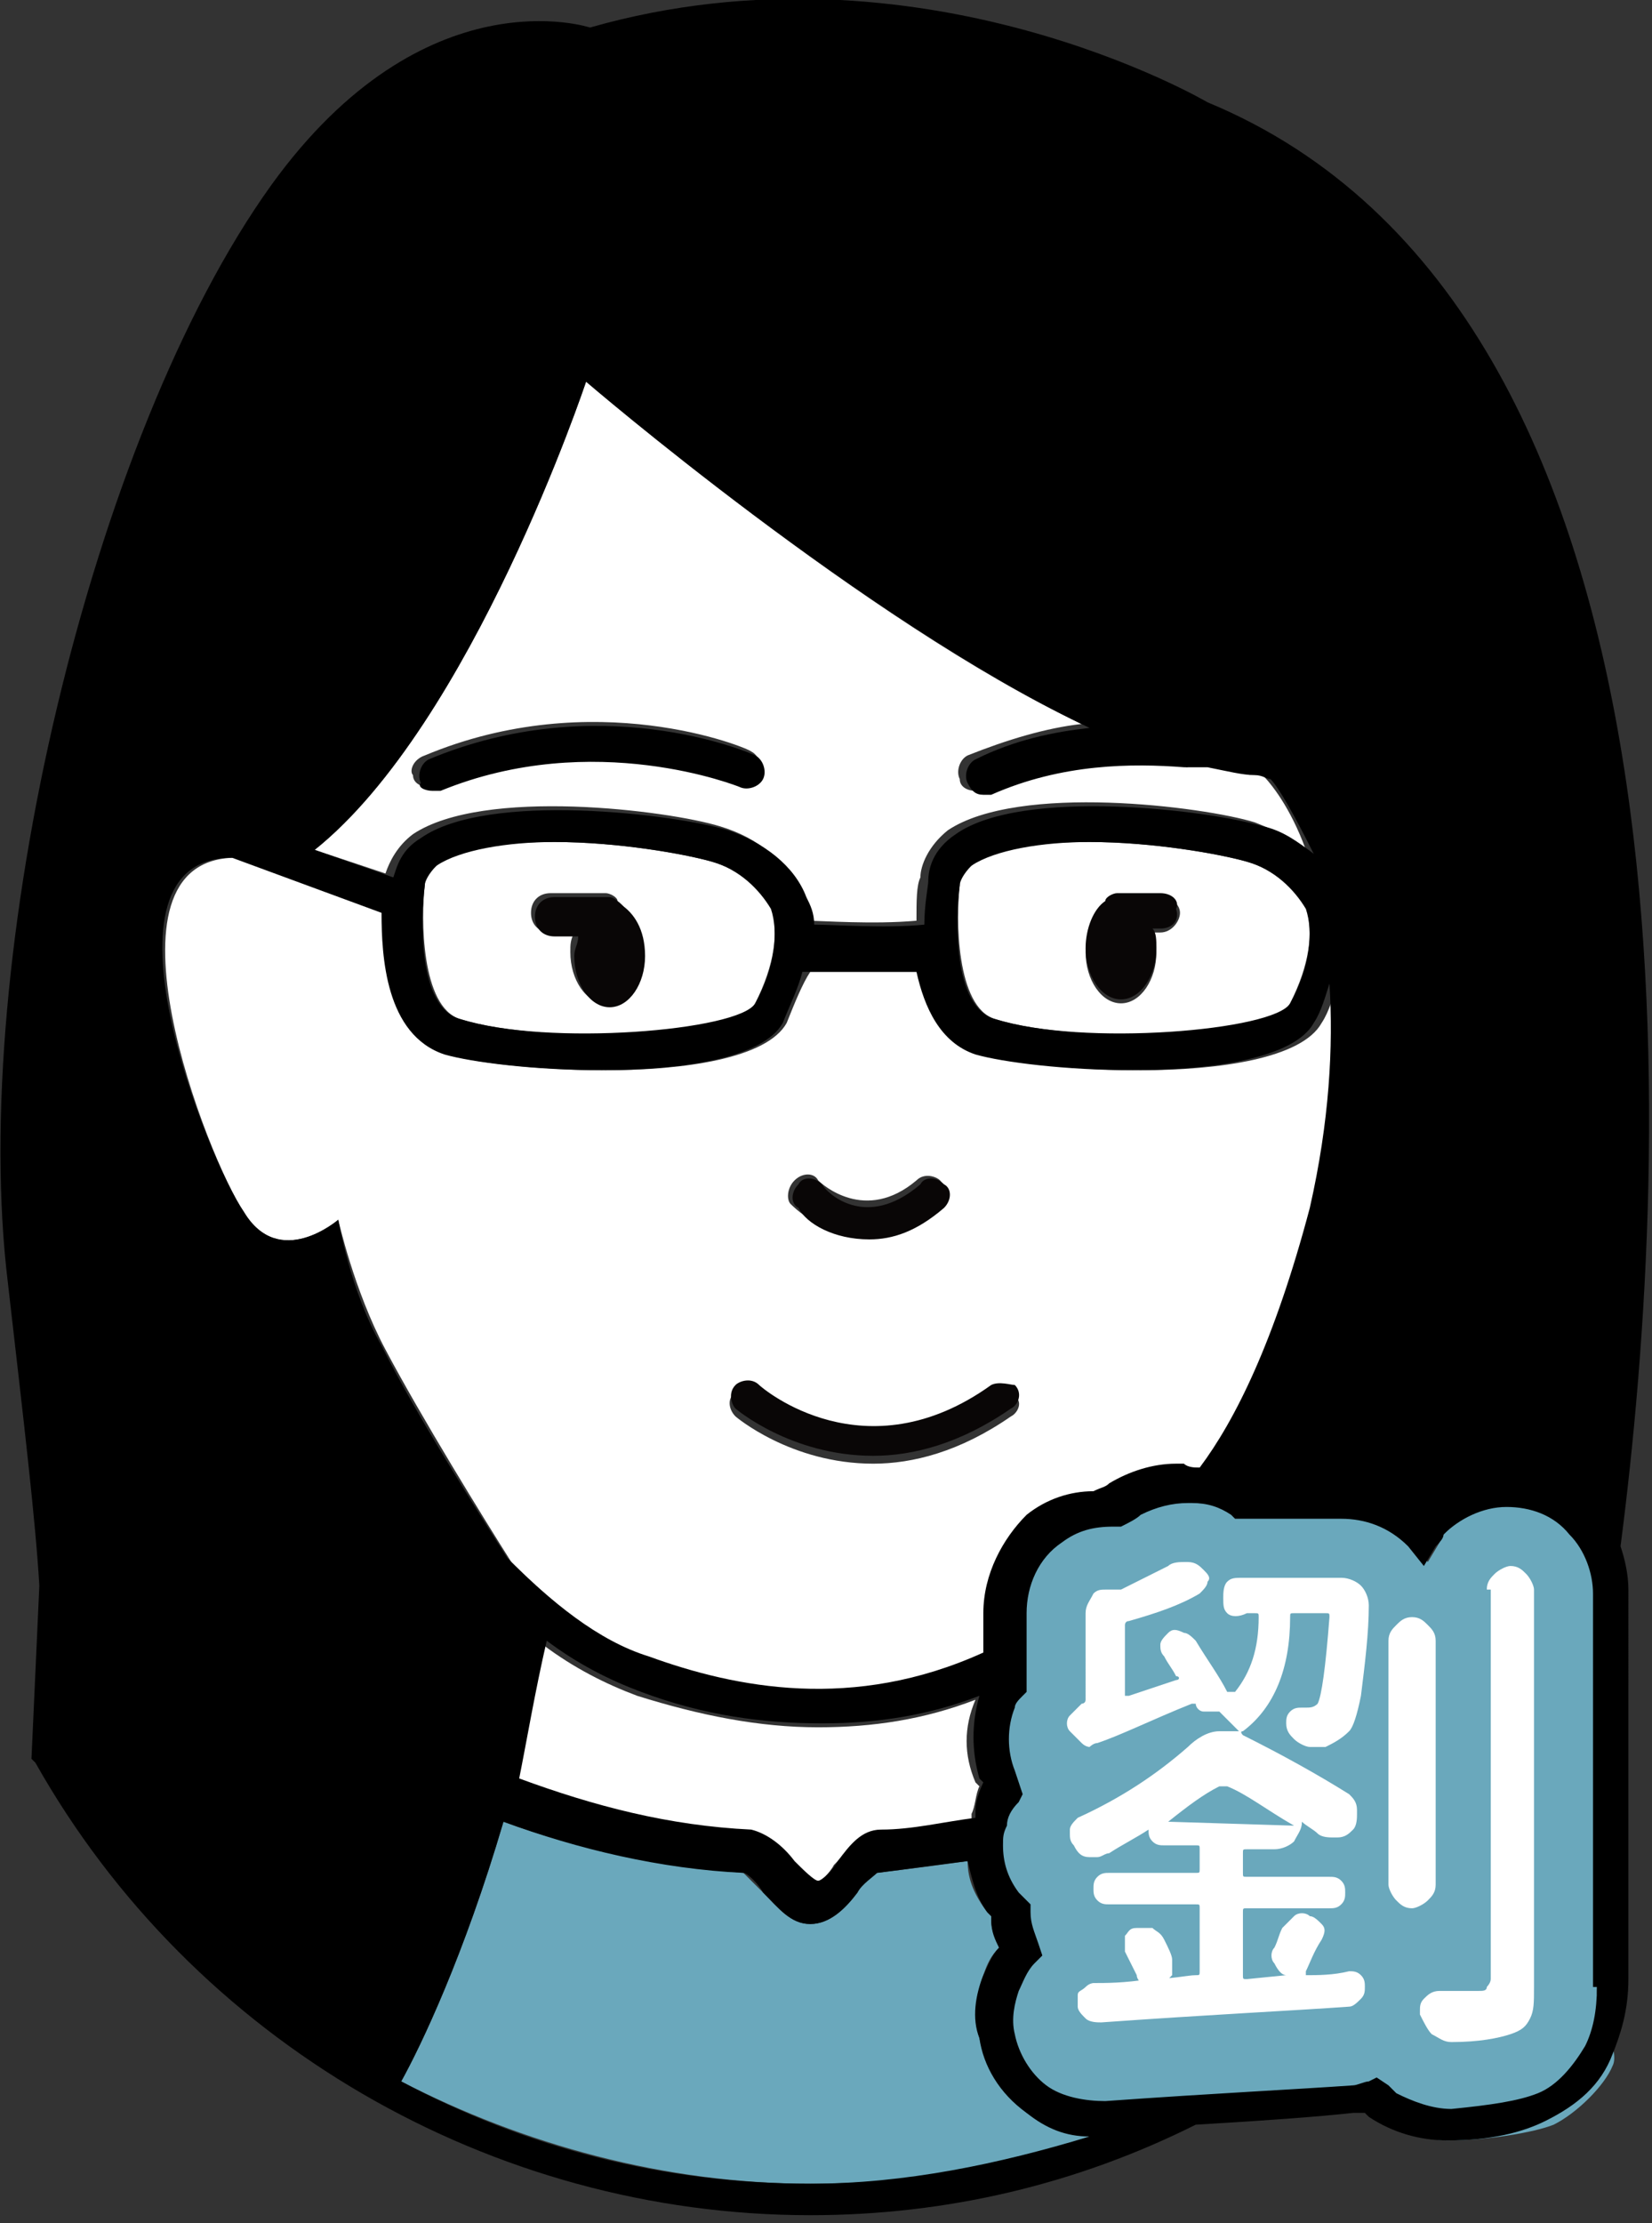
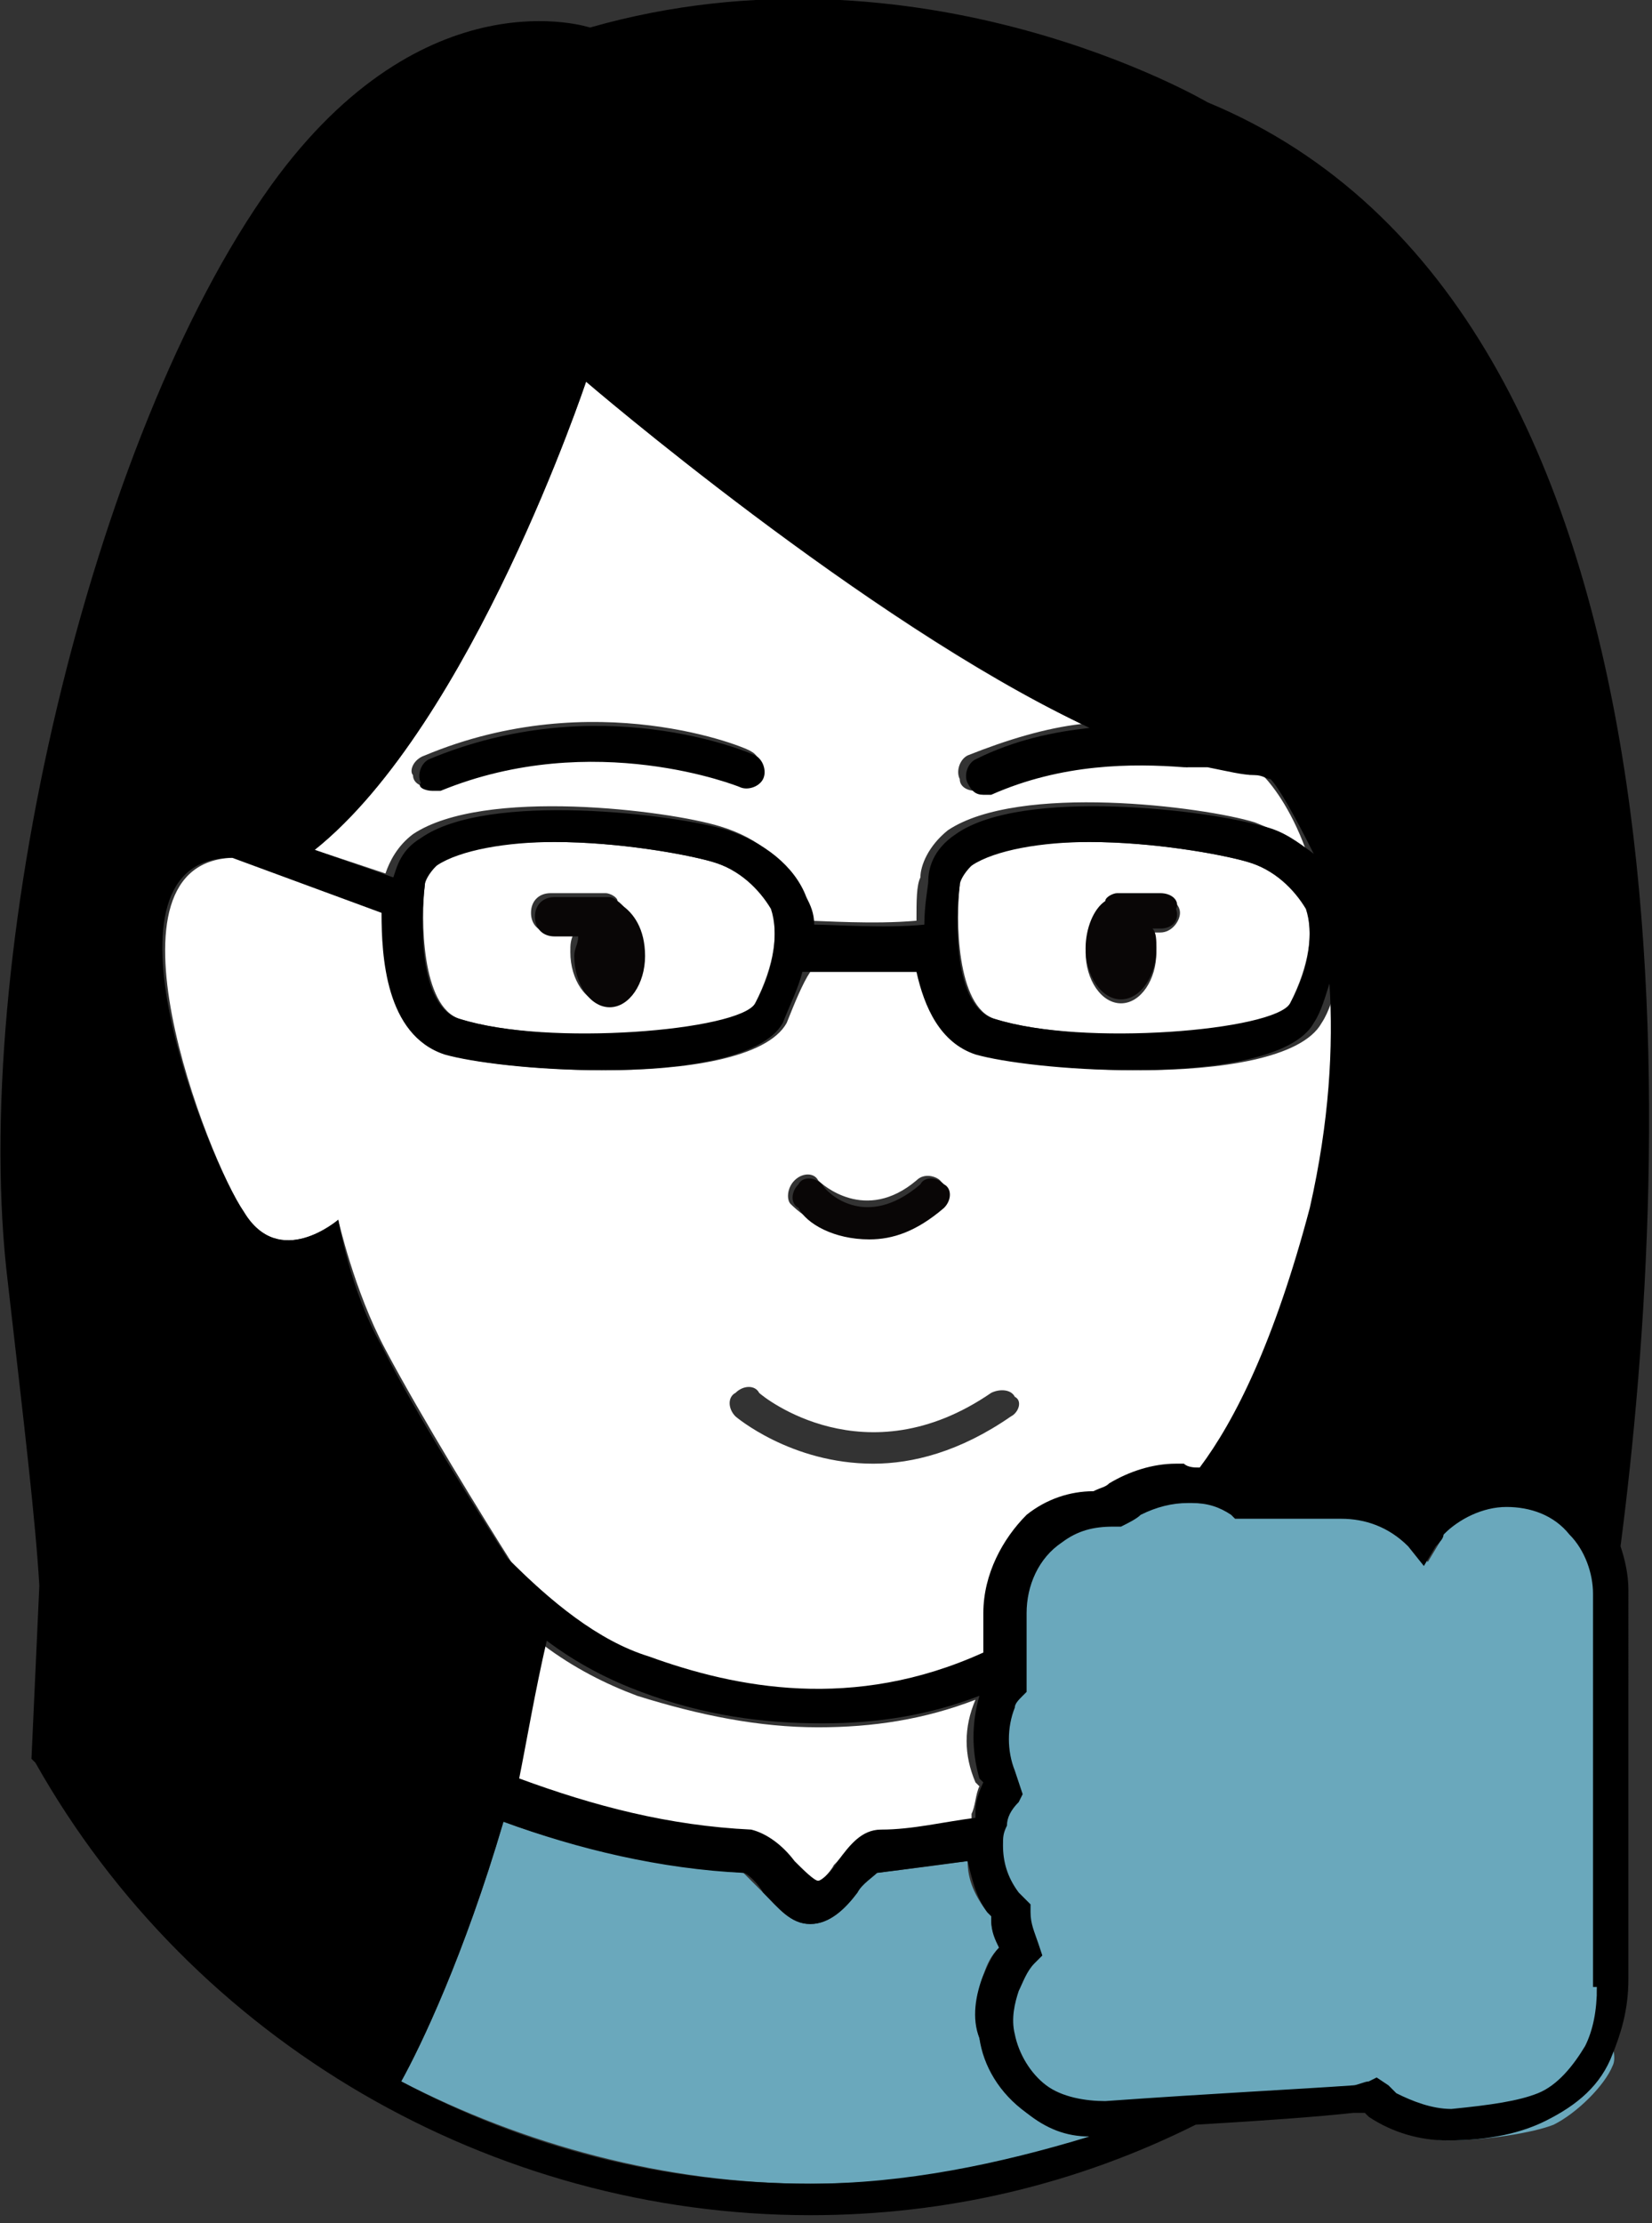
<svg xmlns="http://www.w3.org/2000/svg" version="1.1" id="圖層_1" x="0px" y="0px" viewBox="0 0 42 56.5" style="enable-background:new 0 0 42 56.5;" xml:space="preserve">
  <rect x="0" y="0" width="42" height="56.5" fill="#333333" stroke="none" />
  <style type="text/css">
	.st0{fill:#FFFFFF;}
	.st1{fill:#6AA8BC;}
	.st2{fill:#090606;}
	.st3{fill:none;stroke:#FFFFFF;stroke-width:0;stroke-linecap:round;stroke-linejoin:round;}
	.st4{fill:none;}
</style>
  <g>
    <g>
      <path class="st1" d="M20.6,55.5c2.5,0,4.9-0.4,7.1-1.2c-0.6-0.1-1.1-0.3-1.6-0.6c-0.6-0.5-1-1.1-1.2-1.9c-0.1-0.5-0.1-1.1,0.1-1.6    c0.1-0.3,0.2-0.5,0.4-0.7c-0.1-0.2-0.2-0.5-0.2-0.7c0,0,0,0,0-0.1l-0.1-0.1c-0.3-0.4-0.5-0.8-0.5-1.3c-0.7,0.1-1.5,0.2-2.3,0.3    c-0.1,0-0.4,0.3-0.5,0.5c-0.3,0.4-0.7,0.8-1.2,0.8c-0.5,0-0.8-0.4-1.2-0.8c-0.2-0.2-0.4-0.4-0.5-0.5c-2.1-0.2-4.2-0.6-6.1-1.3    c-1,3.4-2.1,5.7-2.6,6.6C13.3,54.5,16.9,55.5,20.6,55.5z" />
      <path class="st0" d="M19,46.6c0.4,0,0.8,0.4,1.1,0.8c0.2,0.2,0.4,0.5,0.6,0.5c0.1,0,0.4-0.3,0.5-0.5c0.3-0.3,0.6-0.7,1.1-0.8    c0.8-0.1,1.6-0.2,2.4-0.3c0-0.1,0-0.1,0-0.2c0.1-0.2,0.1-0.5,0.2-0.7l-0.1-0.1c-0.3-0.7-0.3-1.4,0-2.1c-1.3,0.5-2.6,0.7-4,0.7    c-1.5,0-3-0.3-4.6-0.8c-0.8-0.3-1.6-0.7-2.4-1.3c-0.2,1.3-0.5,2.5-0.8,3.6C14.9,46,16.9,46.5,19,46.6z" />
      <path class="st0" d="M10.5,21.2c1.8-1.2,6.5-0.6,7.8-0.2c1,0.3,1.7,0.9,2,1.7c0.1,0.2,0.2,0.5,0.2,0.7c0.4,0,1.7,0.1,2.8,0    c0-0.5,0-0.9,0.1-1.1c0-0.3,0.2-0.8,0.7-1.2c1.8-1.2,6.5-0.6,7.8-0.2c0.5,0.2,1,0.4,1.3,0.7c-0.4-1.1-0.9-1.7-1.1-1.9    c-0.1,0-0.3-0.1-0.4-0.1c-0.4,0-0.8-0.1-1.2-0.2c-0.1,0-0.2,0-0.4,0c0,0,0.1,0.1,0.1,0.1c-0.1,0-0.2-0.1-0.3-0.1    c-1.4-0.1-3.1,0-4.9,0.7c-0.1,0-0.1,0-0.2,0c-0.2,0-0.4-0.1-0.4-0.3c-0.1-0.2,0-0.5,0.2-0.6c1-0.4,2-0.7,2.9-0.8    C22,15.8,14.9,9.7,14.9,9.7S12,18.4,8,21.6l1.8,0.6C9.9,21.9,10.1,21.5,10.5,21.2z M10.8,19.2c4.3-1.8,8.2-0.2,8.3-0.1    c0.2,0.1,0.3,0.4,0.2,0.6c-0.1,0.2-0.4,0.3-0.6,0.2c0,0-3.7-1.5-7.6,0.1c-0.1,0-0.1,0-0.2,0c-0.2,0-0.4-0.1-0.4-0.3    C10.4,19.6,10.5,19.3,10.8,19.2z" />
      <path class="st0" d="M21.1,11.1C21.1,11.1,21.1,11.1,21.1,11.1C21.1,11.1,21.1,11.1,21.1,11.1C21.1,11.1,21.1,11.1,21.1,11.1z" />
      <path class="st0" d="M34,25c-0.1,0.3-0.2,0.7-0.4,1c-0.5,0.9-2.6,1.2-4.6,1.2c-1.7,0-3.4-0.2-4-0.4c-0.9-0.3-1.3-1.2-1.5-2.1    l-2.9,0C20.4,25,20.2,25.5,20,26c-0.5,0.9-2.6,1.2-4.6,1.2c-1.7,0-3.4-0.2-4-0.4c-1.5-0.5-1.7-2.5-1.6-3.6l-3.8-1.4    c-3.7,0-0.7,7.7,0.2,9C7.1,32.3,8.6,31,8.6,31s0.4,1.8,1.2,3.3c0.9,1.7,2.5,4.3,3.2,5.4c1.1,1.1,2.3,2.1,3.6,2.5    c2.2,0.8,5.2,1.4,8.5-0.1v-1c0-1,0.5-1.9,1.3-2.5c0.5-0.4,1.1-0.6,1.7-0.6c0.1-0.1,0.2-0.1,0.4-0.2c0.5-0.3,1.1-0.5,1.7-0.5l0.2,0    c0.2,0,0.3,0,0.4,0.1c0.9-1.3,1.9-3.2,2.8-6.6C34.1,28.4,34.1,26.5,34,25z M20.2,30c0.2-0.2,0.5-0.2,0.6,0c0.1,0.1,1.2,1.1,2.5,0    c0.2-0.2,0.5-0.1,0.6,0c0.2,0.2,0.1,0.5,0,0.6c-0.7,0.6-1.3,0.8-1.9,0.8c-0.8,0-1.5-0.4-1.9-0.8C20,30.5,20,30.2,20.2,30z     M25.7,36c-1.3,0.9-2.5,1.2-3.5,1.2c-2.1,0-3.5-1.2-3.5-1.2c-0.2-0.2-0.2-0.5,0-0.6c0.2-0.2,0.5-0.2,0.6,0c0.1,0.1,2.7,2.2,5.9,0    c0.2-0.1,0.5-0.1,0.6,0.1C26,35.6,25.9,35.9,25.7,36z" />
-       <path class="st2" d="M30.3,19.4C30.3,19.4,30.2,19.4,30.3,19.4c-0.1-0.1-0.2-0.1-0.3-0.1C30.1,19.4,30.2,19.4,30.3,19.4z" />
      <path class="st2" d="M31.8,19.7c-0.3-0.1-0.7-0.2-1.2-0.2C31,19.5,31.4,19.6,31.8,19.7z" />
      <path class="st1" d="M36.8,54.4c1,0,2.2-0.2,2.7-0.4c0.6-0.3,1.3-1,1.5-1.5c0.2-0.4-0.4-1.3-0.4-1.9V40.4c0-0.6-0.2-1.1-0.6-1.5    c-0.4-0.4-1-0.7-1.6-0.7s-1.2,0.2-1.6,0.7c-0.1,0.1-0.2,0.2-0.2,0.3l-0.3,0.5l-0.4-0.5c-0.4-0.4-1-0.7-1.7-0.7l-2.7,0l-0.1-0.1    c-0.3-0.2-0.7-0.3-1-0.3l-0.1,0c-0.4,0-0.8,0.1-1.2,0.3c-0.2,0.1-0.3,0.2-0.5,0.3l-0.1,0l-0.1,0c-0.5,0-0.9,0.1-1.3,0.4    C26.3,39.6,26,40.3,26,41v1.9L25.9,43c-0.1,0.1-0.1,0.2-0.2,0.3c-0.2,0.5-0.2,1.1,0,1.6l0.2,0.6l-0.1,0.2    c-0.1,0.2-0.2,0.4-0.3,0.6c0,0.2-0.1,0.3-0.1,0.5c0,0.4-0.7,0.9-0.4,1.2l0.1,0.1c0,0,0.1,0.1,0.1,0.1l0.1,0.1l0,0.2    c0,0.3,0.1,0.6,0.2,0.8l0.1,0.3l-0.2,0.2c-0.2,0.2-0.3,0.4-0.4,0.7c-0.1,0.4-0.2,0.8-0.1,1.1c0.1,0.5,0.7,1.6,1.2,1.9    c0.4,0.3,1.2,0.6,1.8,0.6c2.8-0.2,4.9-0.4,6.3-0.5c0.1,0,0.3,0,0.4-0.1l0.2-0.1l0.2,0.2c0,0,0.1,0.1,0.1,0.1l0.1,0.1    C35.7,54.2,36.3,54.4,36.8,54.4L36.8,54.4z" />
-       <path class="st2" d="M25.2,35.2c-3.2,2.3-5.8,0.1-5.9,0c-0.2-0.2-0.5-0.1-0.6,0c-0.2,0.2-0.1,0.5,0,0.6c0,0,1.4,1.2,3.5,1.2    c1,0,2.2-0.3,3.5-1.2c0.2-0.1,0.3-0.4,0.1-0.6C25.7,35.2,25.4,35.1,25.2,35.2z" />
      <path class="st2" d="M22.1,31.5c0.6,0,1.2-0.2,1.9-0.8c0.2-0.2,0.2-0.5,0-0.6c-0.2-0.2-0.5-0.2-0.6,0c-1.4,1.2-2.4,0.2-2.5,0    c-0.2-0.2-0.5-0.2-0.6,0c-0.2,0.2-0.2,0.5,0,0.6C20.5,31.1,21.2,31.5,22.1,31.5z" />
      <path class="st0" d="M18.1,21.9c-0.7-0.2-2.4-0.5-4-0.5c-1.2,0-2.4,0.1-3,0.6c-0.3,0.2-0.3,0.4-0.3,0.5l0,0    c-0.1,0.8-0.1,3.1,0.9,3.4c2.3,0.7,7.1,0.4,7.5-0.4c0.5-1,0.6-1.8,0.4-2.5C19.3,22.5,18.8,22.1,18.1,21.9z M15.4,25.5    c-0.5,0-0.9-0.6-0.9-1.3c0-0.2,0-0.3,0.1-0.5c-0.3,0-0.6,0-0.6,0c-0.3,0-0.5-0.2-0.5-0.5s0.2-0.5,0.5-0.5c0,0,0.7,0,1.4,0    c0.1,0,0.3,0.1,0.3,0.2c0.3,0.2,0.5,0.7,0.5,1.2C16.4,24.9,15.9,25.5,15.4,25.5z" />
      <path class="st0" d="M31.7,21.9c-0.7-0.2-2.4-0.5-4-0.5c-1.2,0-2.4,0.1-3,0.6c-0.3,0.2-0.3,0.4-0.3,0.5l0,0    c-0.1,0.8-0.1,3.1,0.9,3.4c2.3,0.7,7.1,0.4,7.5-0.4c0.5-1,0.6-1.8,0.4-2.5C32.9,22.5,32.4,22.1,31.7,21.9z M29.5,23.7    c0,0-0.1,0-0.2,0c0,0.2,0.1,0.3,0.1,0.5c0,0.7-0.4,1.3-0.9,1.3c-0.5,0-0.9-0.6-0.9-1.3c0-0.5,0.2-1,0.5-1.2    c0.1-0.1,0.2-0.2,0.3-0.2c0.7,0,1.1,0,1.1,0c0.3,0,0.5,0.2,0.5,0.4C30,23.4,29.8,23.7,29.5,23.7z" />
      <path class="st2" d="M15.8,23c-0.1-0.1-0.2-0.2-0.3-0.2c-0.7,0-1.4,0-1.4,0c-0.3,0-0.5,0.2-0.5,0.5s0.2,0.5,0.5,0.5    c0,0,0.2,0,0.6,0c0,0.2-0.1,0.3-0.1,0.5c0,0.7,0.4,1.3,0.9,1.3c0.5,0,0.9-0.6,0.9-1.3C16.4,23.6,16.1,23.2,15.8,23z" />
      <path class="st2" d="M29.5,22.7c0,0-0.4,0-1.1,0c-0.1,0-0.3,0.1-0.3,0.2c-0.3,0.2-0.5,0.7-0.5,1.2c0,0.7,0.4,1.3,0.9,1.3    c0.5,0,0.9-0.6,0.9-1.3c0-0.2,0-0.4-0.1-0.5c0.1,0,0.2,0,0.2,0c0.3,0,0.5-0.2,0.4-0.5C30,22.9,29.8,22.7,29.5,22.7z" />
      <path d="M11,20.1c0.1,0,0.1,0,0.2,0c3.9-1.6,7.6-0.1,7.6-0.1c0.2,0.1,0.5,0,0.6-0.2c0.1-0.2,0-0.5-0.2-0.6c-0.2-0.1-4-1.7-8.3,0.1    c-0.2,0.1-0.3,0.4-0.2,0.6C10.6,20,10.8,20.1,11,20.1z" />
      <path d="M30.7,2.6c0,0-7.3-4.3-15.7-1.9c0,0-4.2-1.4-8.1,4c-4.6,6.4-7.7,19.7-6.7,27.9c0.4,3.5,0.7,6,0.8,7.7l-0.2,4.4l0.1,0.1    c4,7.1,11.6,11.5,19.7,11.5c3.5,0,6.8-0.8,9.8-2.3c1.7-0.1,3.1-0.2,4-0.3c0.1,0,0.2,0,0.3,0l0.1,0.1c0.6,0.4,1.3,0.6,2,0.6h0l0,0    c1.1,0,1.9-0.2,2.5-0.5c0.8-0.4,1.4-0.9,1.7-1.7c0.2-0.5,0.4-1.1,0.4-1.9V40.4c0-0.4-0.1-0.8-0.2-1.1C42.5,29.3,43.5,7.9,30.7,2.6    z M21.1,11.1C21.1,11.1,21.1,11.1,21.1,11.1C21.1,11.1,21.1,11.1,21.1,11.1C21.1,11.1,21.1,11.1,21.1,11.1z M14.9,9.7    c0,0,7.1,6.1,12.8,8.8c-0.9,0.1-1.9,0.3-2.9,0.8c-0.2,0.1-0.3,0.4-0.2,0.6c0.1,0.2,0.2,0.3,0.4,0.3c0.1,0,0.1,0,0.2,0    c1.8-0.8,3.6-0.8,4.9-0.7c0.1,0,0.1,0,0.2,0c0.1,0,0.2,0,0.4,0c0.5,0.1,0.9,0.2,1.2,0.2c0.2,0,0.3,0.1,0.4,0.1    c0.2,0.2,0.6,0.9,1.1,1.9c-0.4-0.3-0.8-0.6-1.3-0.7c-1.3-0.4-6.1-1-7.8,0.2c-0.6,0.4-0.7,0.9-0.7,1.2c0,0.1-0.1,0.6-0.1,1.1    c-1,0.1-2.3,0-2.8,0c0-0.3-0.1-0.5-0.2-0.7c-0.3-0.8-1.1-1.4-2-1.7c-1.3-0.4-6.1-1-7.8,0.2c-0.5,0.3-0.6,0.7-0.7,1L8,21.6    C12,18.4,14.9,9.7,14.9,9.7z M32.8,25.5c-0.4,0.7-5.3,1.1-7.5,0.4c-1.1-0.3-1-2.6-0.9-3.4l0,0c0-0.1,0.1-0.3,0.3-0.5    c0.6-0.4,1.8-0.6,3-0.6c1.6,0,3.3,0.3,4,0.5c0.7,0.2,1.2,0.7,1.5,1.2C33.4,23.7,33.3,24.6,32.8,25.5z M19.2,25.5    c-0.4,0.7-5.3,1.1-7.5,0.4c-1.1-0.3-1-2.6-0.9-3.4l0,0c0-0.1,0.1-0.3,0.3-0.5c0.6-0.4,1.8-0.6,3-0.6c1.6,0,3.3,0.3,4,0.5    c0.7,0.2,1.2,0.7,1.5,1.2C19.8,23.7,19.7,24.6,19.2,25.5z M5.9,21.8l3.8,1.4c0,1.1,0.1,3.1,1.6,3.6c0.7,0.2,2.3,0.4,4,0.4    c2,0,4.1-0.3,4.6-1.2c0.2-0.5,0.4-0.9,0.5-1.3l2.9,0c0.2,0.9,0.6,1.8,1.5,2.1c0.7,0.2,2.3,0.4,4,0.4c2,0,4.1-0.3,4.6-1.2    c0.2-0.3,0.3-0.7,0.4-1c0.1,1.6,0,3.5-0.5,5.7c-0.9,3.4-1.9,5.4-2.8,6.6c-0.1,0-0.3,0-0.4-0.1l-0.2,0c-0.6,0-1.2,0.2-1.7,0.5    c-0.1,0.1-0.2,0.1-0.4,0.2c-0.6,0-1.2,0.2-1.7,0.6C25.5,39.1,25,40,25,41v1c-3.3,1.5-6.3,0.9-8.5,0.1c-1.3-0.4-2.5-1.4-3.6-2.5    c-0.7-1.1-2.3-3.6-3.2-5.4C8.9,32.8,8.6,31,8.6,31s-1.5,1.3-2.4-0.2C5.3,29.5,2.2,21.8,5.9,21.8z M13.9,41.7    c0.8,0.6,1.6,1,2.4,1.3c1.6,0.6,3.1,0.8,4.6,0.8c1.4,0,2.7-0.2,4-0.7c-0.2,0.7-0.2,1.4,0,2.1l0.1,0.1c-0.1,0.2-0.2,0.5-0.2,0.7    c0,0.1,0,0.1,0,0.2c-0.8,0.1-1.6,0.3-2.4,0.3c-0.5,0-0.8,0.4-1.1,0.8c-0.1,0.2-0.4,0.5-0.5,0.5c-0.1,0-0.4-0.3-0.6-0.5    c-0.3-0.4-0.7-0.7-1.1-0.8c-2.1-0.1-4-0.6-5.9-1.3C13.4,44.2,13.6,43,13.9,41.7z M20.6,55.5c-3.7,0-7.2-0.9-10.4-2.6    c0.5-0.9,1.6-3.2,2.6-6.6c1.9,0.7,4,1.2,6.1,1.3c0.1,0,0.4,0.3,0.5,0.5c0.4,0.4,0.7,0.8,1.2,0.8c0.5,0,0.9-0.4,1.2-0.8    c0.1-0.2,0.4-0.4,0.5-0.5c0.8-0.1,1.5-0.2,2.3-0.3c0.1,0.4,0.2,0.9,0.5,1.3l0.1,0.1c0,0,0,0,0,0.1c0,0.3,0.1,0.5,0.2,0.7    c-0.2,0.2-0.3,0.5-0.4,0.7c-0.2,0.5-0.3,1.1-0.1,1.6c0.1,0.7,0.5,1.4,1.2,1.9c0.5,0.4,1,0.6,1.6,0.6C25.4,55,23,55.5,20.6,55.5z     M40.6,50.5c0,0.6-0.1,1.1-0.3,1.5c-0.3,0.5-0.7,1-1.2,1.2c-0.5,0.2-1.2,0.3-2.2,0.4l0,0l0,0l0,0c-0.5,0-1-0.2-1.4-0.4l-0.1-0.1    c0,0-0.1-0.1-0.1-0.1L35,52.8l-0.2,0.1c-0.1,0-0.3,0.1-0.4,0.1c-1.4,0.1-3.5,0.2-6.3,0.4c-0.5,0-1.1-0.1-1.5-0.4    c-0.4-0.3-0.7-0.8-0.8-1.3c-0.1-0.4,0-0.8,0.1-1.1c0.1-0.2,0.2-0.5,0.4-0.7l0.2-0.2l-0.1-0.3c-0.1-0.3-0.2-0.5-0.2-0.8l0-0.2    l-0.1-0.1c0,0-0.1-0.1-0.1-0.1l-0.1-0.1c-0.3-0.4-0.4-0.8-0.4-1.2c0-0.2,0-0.3,0.1-0.5c0-0.2,0.1-0.4,0.3-0.6l0.1-0.2l-0.2-0.6    c-0.2-0.5-0.2-1.1,0-1.6c0-0.1,0.1-0.2,0.2-0.3l0.1-0.1V41c0-0.7,0.3-1.4,0.9-1.8c0.4-0.3,0.8-0.4,1.3-0.4l0.1,0l0.1,0    c0.2-0.1,0.4-0.2,0.5-0.3c0.4-0.2,0.8-0.3,1.2-0.3l0.1,0c0.4,0,0.7,0.1,1,0.3l0.1,0.1l2.7,0c0.6,0,1.2,0.2,1.7,0.7l0.4,0.5    l0.3-0.5c0.1-0.1,0.2-0.2,0.2-0.3c0.4-0.4,1-0.7,1.6-0.7s1.2,0.2,1.6,0.7c0.4,0.4,0.6,1,0.6,1.5V50.5z" />
    </g>
    <g>
      <g>
-         <path class="st0" d="M31.2,41c-0.1-0.1-0.1-0.2-0.1-0.4c0-0.1,0-0.3,0.1-0.4c0.1-0.1,0.2-0.1,0.4-0.1h2.5c0.2,0,0.4,0.1,0.5,0.2     c0.1,0.1,0.2,0.3,0.2,0.5c0,0.7-0.1,1.5-0.2,2.3c-0.1,0.5-0.2,0.8-0.3,0.9c-0.2,0.2-0.4,0.3-0.6,0.4c-0.1,0-0.3,0-0.4,0     c-0.1,0-0.3-0.1-0.4-0.2c-0.1-0.1-0.2-0.2-0.2-0.4c0-0.1,0-0.2,0.1-0.3c0.1-0.1,0.2-0.1,0.3-0.1c0,0,0.1,0,0.1,0     c0.1,0,0.2,0,0.3-0.1c0.1-0.2,0.2-0.9,0.3-2.2c0-0.1,0-0.1-0.1-0.1h-0.8c-0.1,0-0.1,0-0.1,0.1c0,1.3-0.4,2.3-1.2,2.9     c-0.1,0,0,0.1,0,0.1c1,0.5,1.9,1,2.7,1.5c0.1,0.1,0.2,0.2,0.2,0.4c0,0,0,0.1,0,0.1c0,0.1,0,0.3-0.1,0.4c-0.1,0.1-0.2,0.2-0.4,0.2     c0,0,0,0-0.1,0c-0.1,0-0.3,0-0.4-0.1c-0.1-0.1-0.3-0.2-0.4-0.3c0,0,0,0,0,0c0,0,0,0,0,0c0,0.2-0.1,0.3-0.2,0.5     c-0.1,0.1-0.3,0.2-0.5,0.2h-0.7c-0.1,0-0.1,0-0.1,0.1v0.5c0,0.1,0,0.1,0.1,0.1h2.1c0.1,0,0.2,0,0.3,0.1c0.1,0.1,0.1,0.2,0.1,0.3     c0,0.1,0,0.2-0.1,0.3c-0.1,0.1-0.2,0.1-0.3,0.1h-2.1c-0.1,0-0.1,0-0.1,0.1v1.6c0,0.1,0,0.1,0.1,0.1l1-0.1c0,0,0,0,0,0     c0,0,0,0,0,0c-0.1,0-0.2-0.1-0.3-0.3c-0.1-0.1-0.1-0.3,0-0.4c0.1-0.2,0.1-0.3,0.2-0.5c0.1-0.1,0.2-0.2,0.3-0.3     c0.1-0.1,0.3-0.1,0.4,0c0.1,0,0.2,0.1,0.3,0.2c0.1,0.1,0.1,0.2,0,0.4c-0.2,0.3-0.3,0.6-0.4,0.8c0,0,0,0,0,0.1c0,0,0,0,0,0     c0.3,0,0.7,0,1.1-0.1c0.1,0,0.2,0,0.3,0.1c0.1,0.1,0.1,0.2,0.1,0.3s0,0.2-0.1,0.3c-0.1,0.1-0.2,0.2-0.3,0.2     c-1.4,0.1-3.5,0.2-6.3,0.4c-0.1,0-0.3,0-0.4-0.1c-0.1-0.1-0.2-0.2-0.2-0.3c0-0.1,0-0.2,0-0.3c0-0.1,0.1-0.1,0.2-0.2     c0.1-0.1,0.2-0.1,0.2-0.1c0.3,0,0.8,0,1.4-0.1c0.6,0,1-0.1,1.2-0.1c0.1,0,0.1,0,0.1-0.1v-1.6c0-0.1,0-0.1-0.1-0.1h-2.2     c-0.1,0-0.2,0-0.3-0.1c-0.1-0.1-0.1-0.2-0.1-0.3c0-0.1,0-0.2,0.1-0.3c0.1-0.1,0.2-0.1,0.3-0.1h2.2c0.1,0,0.1,0,0.1-0.1v-0.5     c0-0.1,0-0.1-0.1-0.1h-0.8c-0.1,0-0.2,0-0.3-0.1c-0.1-0.1-0.1-0.2-0.1-0.3c0,0,0,0,0,0c0,0,0,0,0,0c-0.3,0.2-0.7,0.4-1,0.6     c-0.1,0-0.2,0.1-0.3,0.1c-0.1,0-0.1,0-0.2,0c-0.2,0-0.3-0.1-0.4-0.3c-0.1-0.1-0.1-0.2-0.1-0.3c0,0,0-0.1,0-0.1     c0-0.1,0.1-0.2,0.2-0.3c1.1-0.5,2-1.1,2.8-1.8c0.2-0.2,0.5-0.4,0.8-0.4h0.4c0,0,0.1,0,0.1,0c-0.2-0.2-0.3-0.3-0.5-0.5     c0,0-0.1,0-0.1,0c-0.1,0-0.2,0-0.3,0c-0.1,0-0.2-0.1-0.2-0.2c0,0,0,0-0.1,0c-1,0.4-1.8,0.8-2.4,1c-0.1,0-0.2,0.1-0.2,0.1     s-0.1,0-0.2-0.1c-0.1-0.1-0.2-0.2-0.3-0.3l0,0c-0.1-0.1-0.1-0.3,0-0.4c0.1-0.1,0.2-0.2,0.3-0.3c0,0,0.1,0,0.1-0.1V41     c0-0.2,0.1-0.3,0.2-0.5c0.1-0.1,0.2-0.1,0.3-0.1c0.1,0,0.1,0,0.2,0h0c0.1,0,0.1,0,0.2,0c0.4-0.2,0.8-0.4,1.2-0.6     c0.1-0.1,0.3-0.1,0.4-0.1c0,0,0,0,0.1,0c0.2,0,0.3,0.1,0.4,0.2c0.1,0.1,0.2,0.2,0.1,0.3c0,0.1-0.1,0.2-0.2,0.3     c-0.5,0.3-1.1,0.5-1.8,0.7c-0.1,0-0.1,0.1-0.1,0.1v1.7c0,0,0,0,0,0.1c0,0,0,0,0.1,0l1.2-0.4c0.1,0,0.1-0.1,0-0.1     c-0.1-0.2-0.2-0.3-0.3-0.5c-0.1-0.1-0.1-0.2-0.1-0.3c0-0.1,0.1-0.2,0.2-0.3c0.1-0.1,0.2-0.1,0.4,0c0.1,0,0.2,0.1,0.3,0.2     c0.3,0.5,0.6,0.9,0.8,1.3c0,0,0,0,0.1,0c0,0,0,0,0.1,0c0.4-0.5,0.6-1.1,0.6-1.9c0-0.1,0-0.1-0.1-0.1h-0.2     C31.5,41.1,31.3,41.1,31.2,41z M28.6,49.6c0-0.1,0-0.1,0-0.2c0-0.1,0-0.1,0-0.2c0.1-0.1,0.1-0.2,0.3-0.2c0.1,0,0.3,0,0.4,0     c0.1,0.1,0.2,0.1,0.3,0.3c0.1,0.2,0.2,0.4,0.2,0.5c0,0.1,0,0.2,0,0.4c-0.1,0.1-0.2,0.2-0.3,0.3c-0.1,0-0.3,0-0.4,0     c-0.1-0.1-0.2-0.2-0.2-0.3C28.8,50,28.7,49.8,28.6,49.6z M29.7,46.3C29.7,46.3,29.7,46.3,29.7,46.3     C29.7,46.3,29.7,46.3,29.7,46.3l3.2,0.1c0,0,0,0,0,0c0,0,0,0,0,0c-0.7-0.4-1.2-0.8-1.7-1c-0.1,0-0.1,0-0.2,0     C30.6,45.6,30.2,45.9,29.7,46.3z M35.5,41.3c0.1-0.1,0.2-0.2,0.4-0.2c0.2,0,0.3,0.1,0.4,0.2c0.1,0.1,0.2,0.2,0.2,0.4v6.2     c0,0.2-0.1,0.3-0.2,0.4c-0.1,0.1-0.3,0.2-0.4,0.2c-0.2,0-0.3-0.1-0.4-0.2c-0.1-0.1-0.2-0.3-0.2-0.4v-6.2     C35.3,41.5,35.4,41.4,35.5,41.3z M37.8,40.4c0-0.2,0.1-0.3,0.2-0.4c0.1-0.1,0.3-0.2,0.4-0.2c0.2,0,0.3,0.1,0.4,0.2     c0.1,0.1,0.2,0.3,0.2,0.4v10.1c0,0.4,0,0.6-0.1,0.8c-0.1,0.2-0.2,0.3-0.5,0.4c-0.3,0.1-0.8,0.2-1.5,0.2h0c-0.2,0-0.3-0.1-0.5-0.2     c-0.1-0.1-0.2-0.3-0.3-0.5c0,0,0-0.1,0-0.1c0-0.1,0-0.2,0.1-0.3c0.1-0.1,0.2-0.2,0.4-0.2c0.2,0,0.4,0,0.5,0c0.2,0,0.4,0,0.5,0     c0.1,0,0.2,0,0.2-0.1c0,0,0.1-0.1,0.1-0.2V40.4z" />
-       </g>
+         </g>
    </g>
  </g>
</svg>